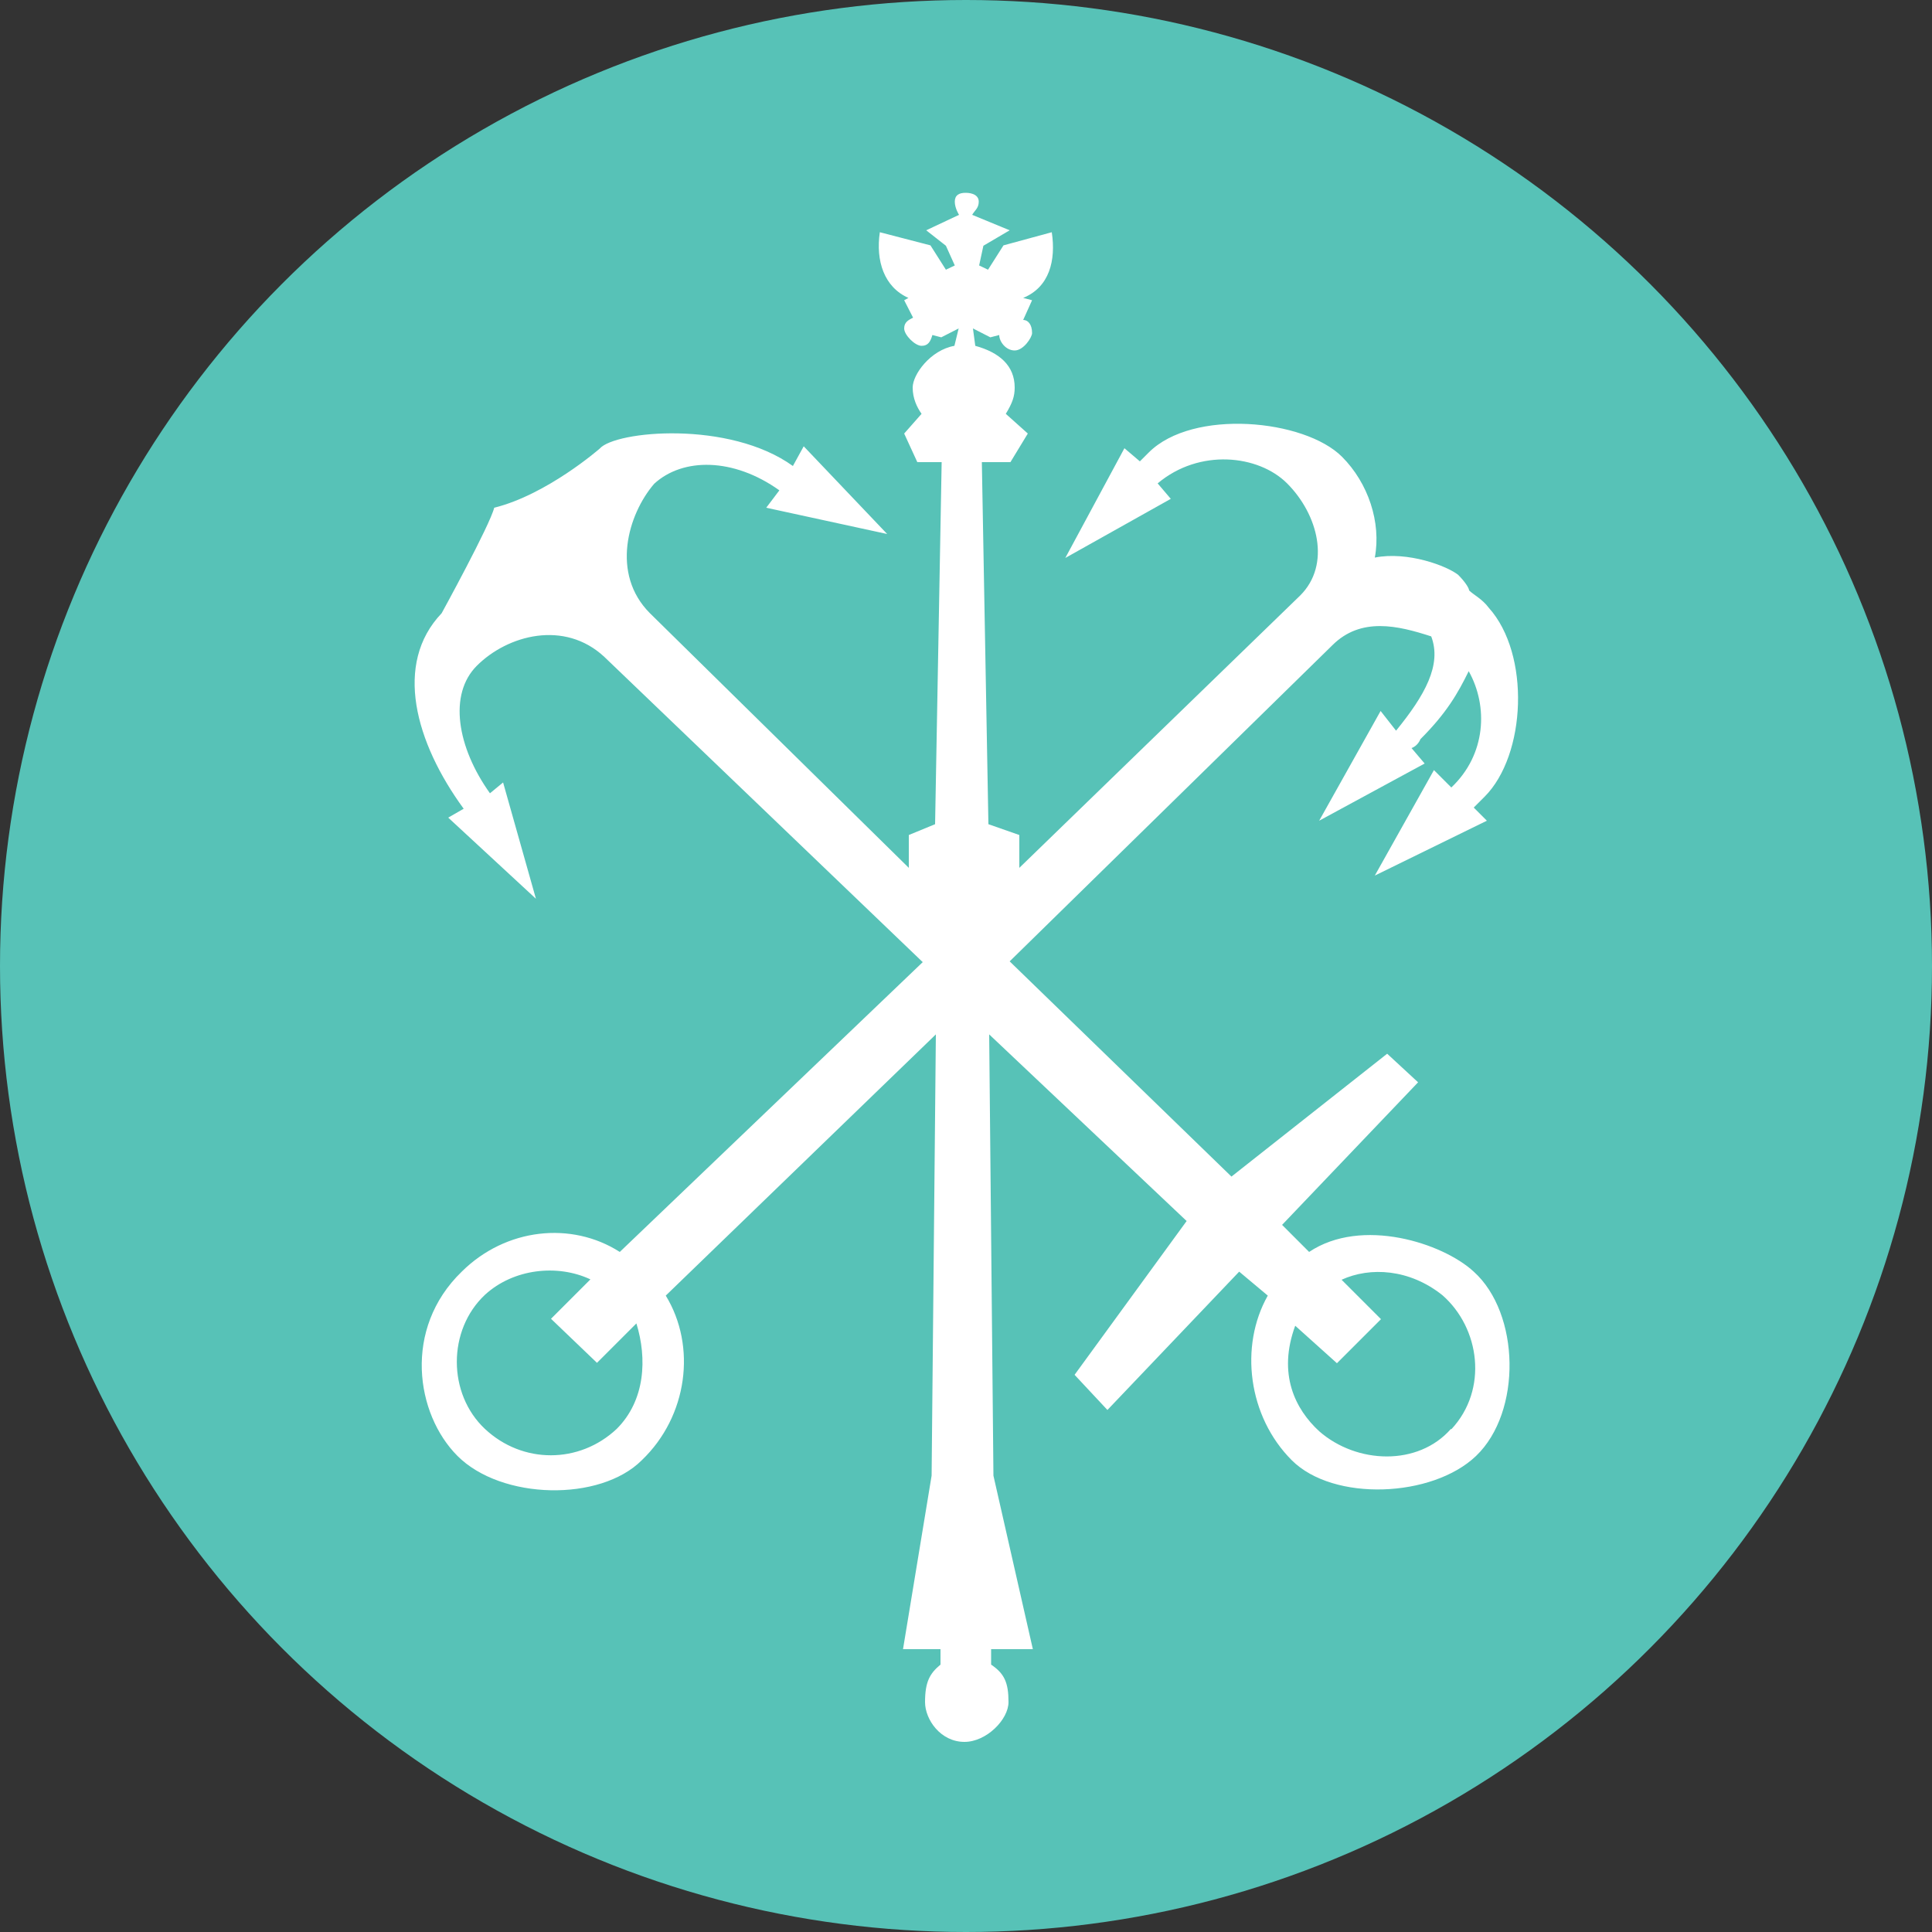
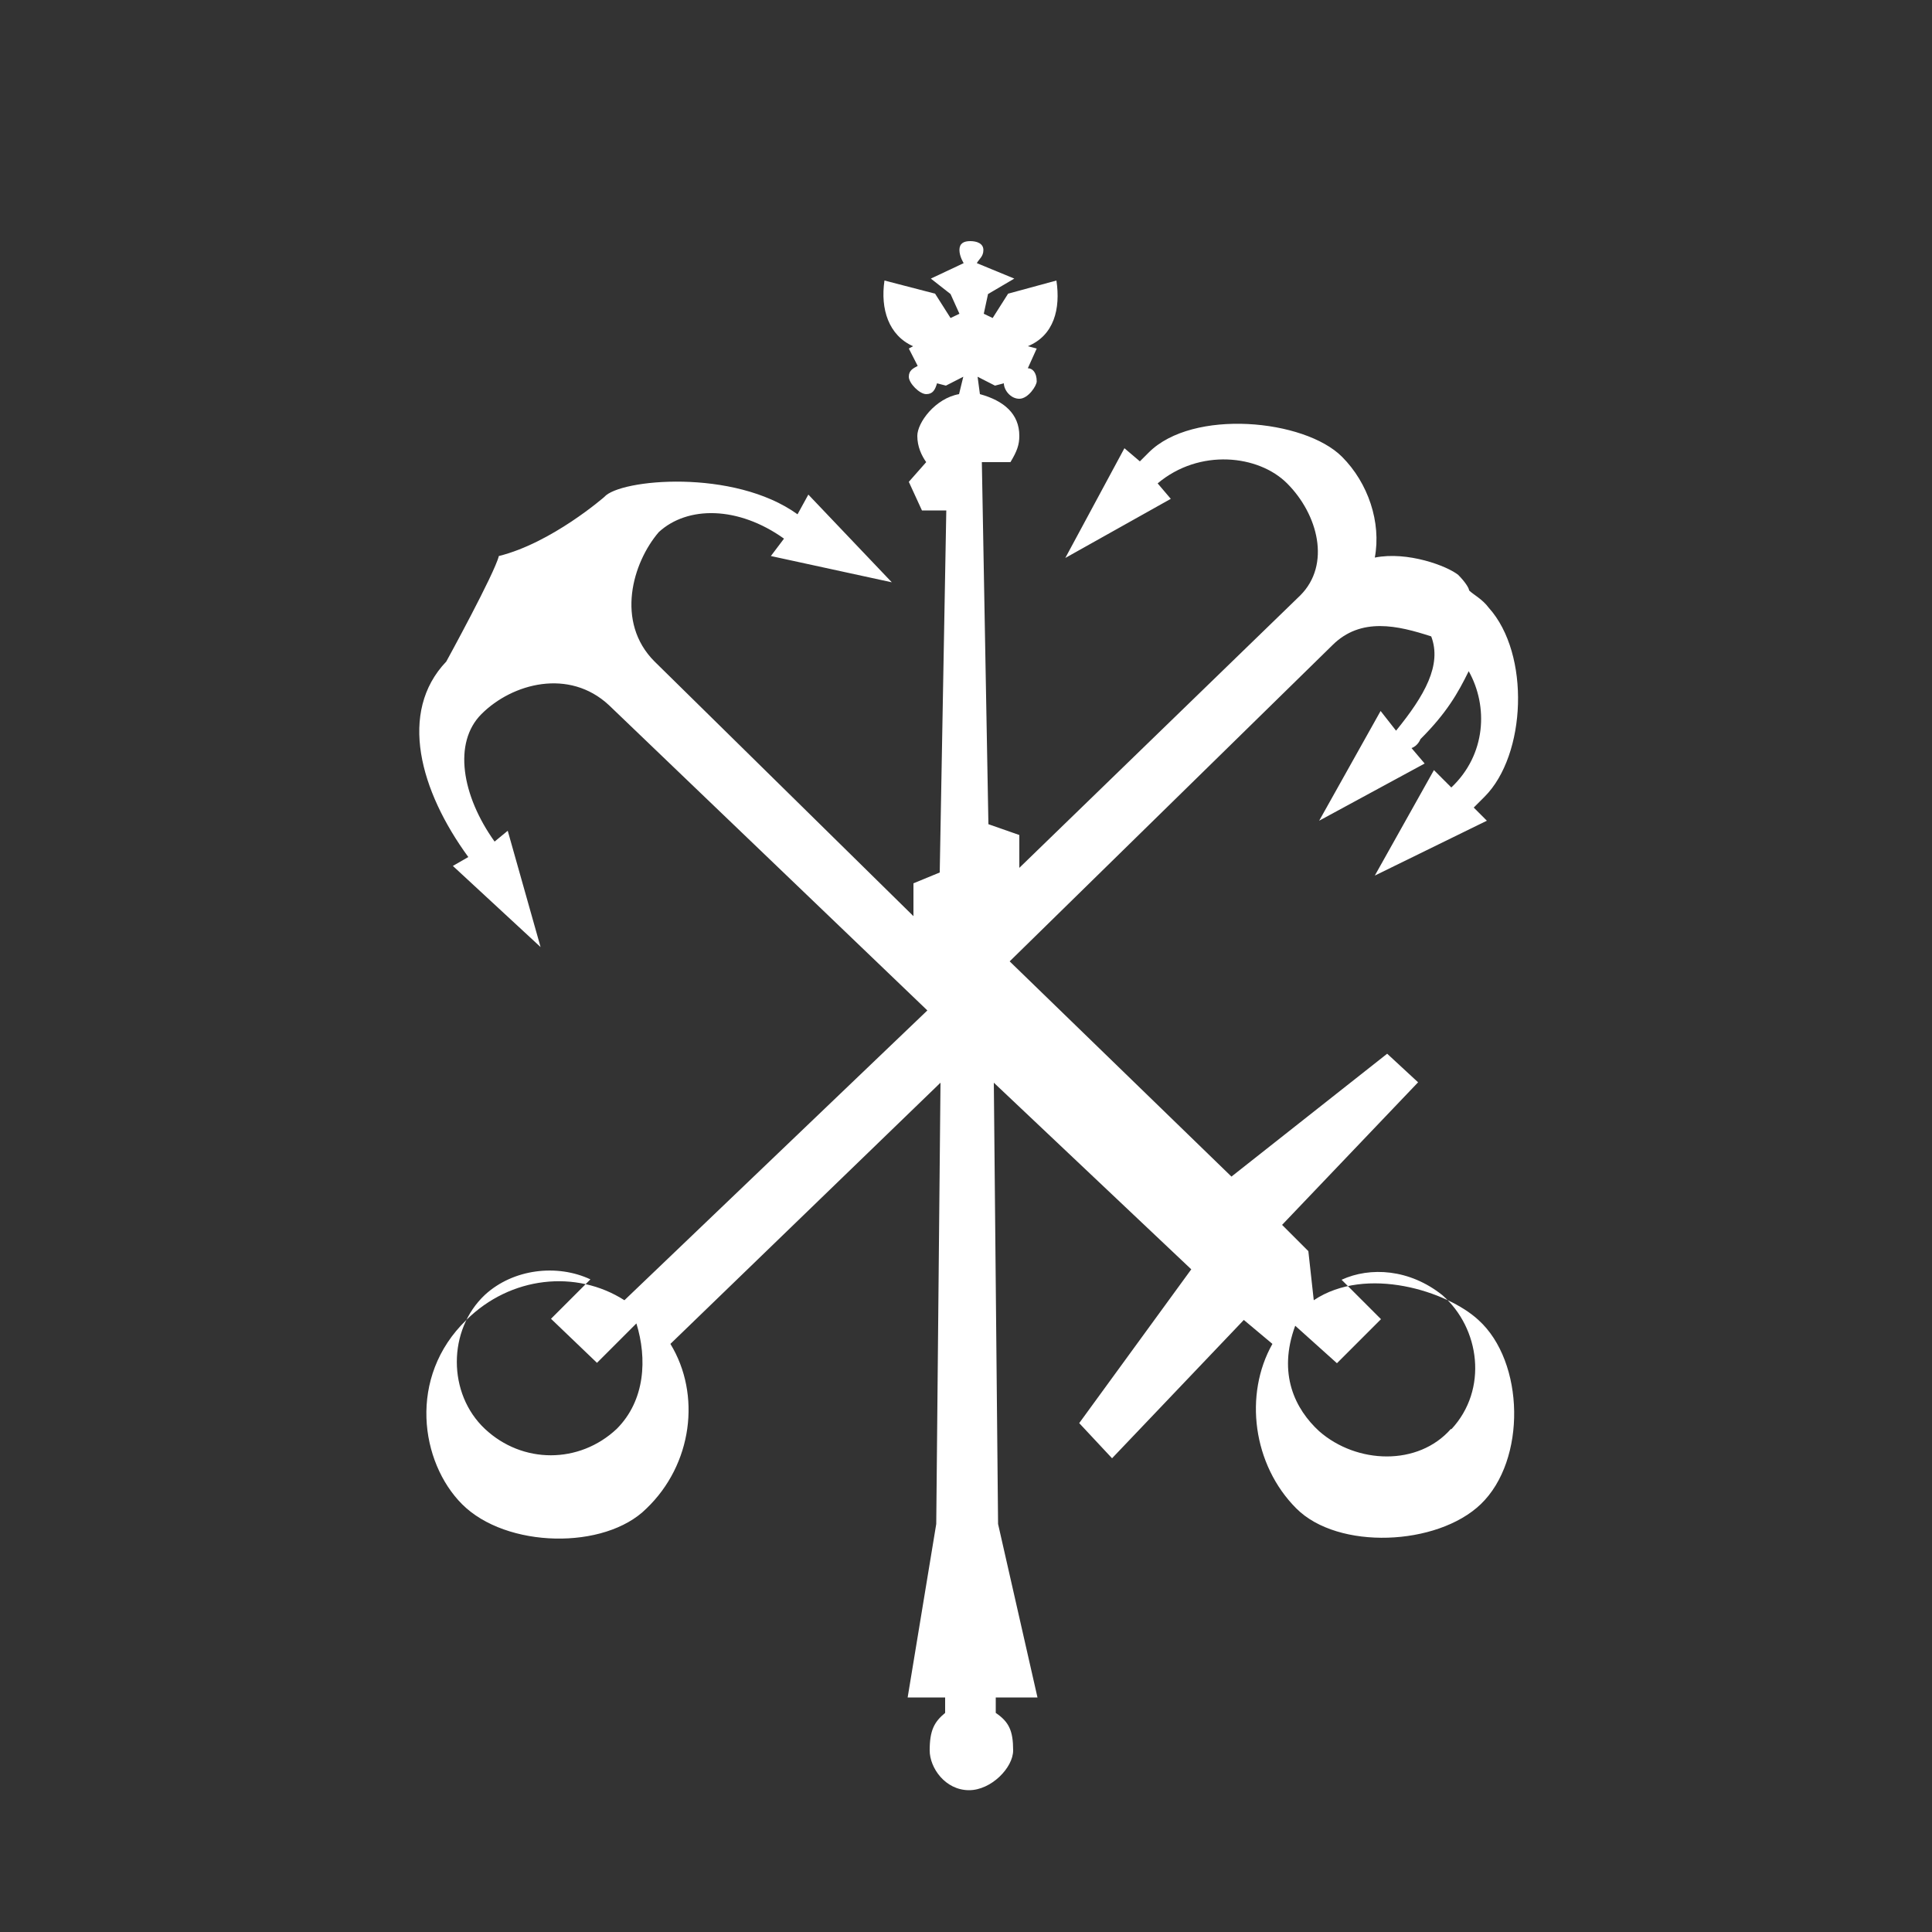
<svg xmlns="http://www.w3.org/2000/svg" viewBox="0 0 50 50">
  <rect x="0" y="0" width="50" height="50" fill="#333333" stroke="none" />
  <defs>
    <style>.d{fill:#fff;}.e{fill:#57c2b7;}</style>
  </defs>
  <g id="a" />
  <g id="b">
    <g id="c">
      <g>
-         <circle class="e" cx="25" cy="25" r="25" />
-         <path class="d" d="M33.86,32.38l-.68-.68,3.52-3.69-.8-.74-4.03,3.18-5.74-5.57,8.35-8.18c.74-.74,1.7-.51,2.56-.23,.28,.74-.17,1.53-.91,2.44l-.4-.51-1.59,2.84,2.73-1.48-.34-.4c.17-.06,.23-.23,.23-.23,.68-.68,.97-1.19,1.25-1.76,.51,.91,.45,2.16-.45,3.01l-.45-.45-1.53,2.73,2.9-1.42-.34-.34,.28-.28c1.08-1.08,1.19-3.69,.11-4.89-.17-.23-.4-.34-.51-.45,0-.06-.11-.23-.28-.4-.28-.23-1.31-.62-2.16-.45,.17-.91-.17-1.93-.85-2.61-.97-.97-3.86-1.25-5-.11l-.23,.23-.4-.34-1.53,2.84,2.73-1.53-.34-.4c1.08-.91,2.61-.74,3.35,0,.8,.8,1.14,2.1,.34,2.9l-7.27,7.05v-.85l-.8-.28-.17-9.37h.74l.45-.74-.57-.51c.17-.28,.23-.45,.23-.68,0-.57-.4-.91-1.02-1.08l-.06-.45,.45,.23,.23-.06c0,.17,.17,.4,.4,.4s.45-.34,.45-.45c0-.23-.11-.34-.23-.34l.23-.51-.23-.06c.68-.28,.85-.97,.74-1.7l-1.25,.34-.4,.63-.23-.11,.11-.51,.68-.4-.97-.4c.06-.11,.17-.17,.17-.34s-.17-.23-.34-.23-.28,.06-.28,.23,.11,.34,.11,.34l-.85,.4,.51,.4,.23,.51-.23,.11-.4-.63-1.31-.34c-.11,.74,.11,1.42,.74,1.7l-.11,.06,.23,.45c-.11,.06-.23,.11-.23,.28s.28,.45,.45,.45,.23-.11,.28-.28l.23,.06,.45-.23-.11,.45c-.62,.11-1.08,.74-1.08,1.08,0,.28,.11,.51,.23,.68l-.45,.51,.34,.74h.63l-.17,9.37-.68,.28v.85l-6.7-6.59c-1.02-1.02-.57-2.56,.11-3.35,.74-.68,2.05-.68,3.24,.17l-.34,.45,3.13,.68-2.16-2.27-.28,.51c-1.65-1.19-4.6-.91-5-.45,0,0-1.36,1.19-2.73,1.53-.11,.45-1.36,2.73-1.36,2.73-1.25,1.31-.68,3.35,.57,5.06l-.4,.23,2.27,2.1-.85-3.01-.34,.28c-.85-1.19-1.08-2.56-.34-3.3,.8-.8,2.27-1.19,3.3-.23l8.24,7.9-7.84,7.5c-1.25-.8-2.95-.62-4.09,.51-1.53,1.48-1.19,3.69-.11,4.77,1.14,1.14,3.69,1.19,4.77,.11,1.19-1.14,1.42-2.95,.62-4.26l6.99-6.76-.11,11.42-.74,4.49h.97v.4c-.28,.23-.4,.45-.4,.97,0,.45,.4,1.03,1.02,1.03,.57,0,1.14-.58,1.14-1.03,0-.51-.11-.74-.45-.97v-.4h1.08l-1.02-4.49-.11-11.42,5.11,4.83-2.9,3.98,.85,.91,3.41-3.58,.74,.62c-.74,1.31-.51,3.13,.62,4.26,1.08,1.08,3.64,.97,4.77-.11,1.19-1.14,1.14-3.69-.06-4.77-.8-.74-2.9-1.42-4.26-.51Zm-17.9,4.6c-.97,.91-2.44,.91-3.41,0-.97-.91-.97-2.56,0-3.47,.74-.68,1.88-.8,2.73-.4l-1.02,1.02,1.19,1.14,1.02-1.02c.28,.91,.23,1.99-.51,2.73Zm21.59,0c-.85,.97-2.44,.91-3.41,.06-.62-.57-1.08-1.48-.62-2.73l1.08,.97,1.14-1.14-1.02-1.02c.74-.34,1.76-.28,2.61,.4,.97,.85,1.19,2.44,.23,3.47Z" />
+         <path class="d" d="M33.86,32.38l-.68-.68,3.52-3.69-.8-.74-4.03,3.18-5.74-5.57,8.35-8.18c.74-.74,1.7-.51,2.56-.23,.28,.74-.17,1.53-.91,2.44l-.4-.51-1.59,2.84,2.73-1.48-.34-.4c.17-.06,.23-.23,.23-.23,.68-.68,.97-1.19,1.25-1.76,.51,.91,.45,2.16-.45,3.01l-.45-.45-1.53,2.73,2.9-1.42-.34-.34,.28-.28c1.08-1.08,1.19-3.69,.11-4.89-.17-.23-.4-.34-.51-.45,0-.06-.11-.23-.28-.4-.28-.23-1.31-.62-2.16-.45,.17-.91-.17-1.93-.85-2.61-.97-.97-3.86-1.25-5-.11l-.23,.23-.4-.34-1.53,2.84,2.73-1.53-.34-.4c1.08-.91,2.61-.74,3.35,0,.8,.8,1.14,2.1,.34,2.9l-7.27,7.05v-.85l-.8-.28-.17-9.37h.74c.17-.28,.23-.45,.23-.68,0-.57-.4-.91-1.02-1.08l-.06-.45,.45,.23,.23-.06c0,.17,.17,.4,.4,.4s.45-.34,.45-.45c0-.23-.11-.34-.23-.34l.23-.51-.23-.06c.68-.28,.85-.97,.74-1.7l-1.25,.34-.4,.63-.23-.11,.11-.51,.68-.4-.97-.4c.06-.11,.17-.17,.17-.34s-.17-.23-.34-.23-.28,.06-.28,.23,.11,.34,.11,.34l-.85,.4,.51,.4,.23,.51-.23,.11-.4-.63-1.31-.34c-.11,.74,.11,1.42,.74,1.7l-.11,.06,.23,.45c-.11,.06-.23,.11-.23,.28s.28,.45,.45,.45,.23-.11,.28-.28l.23,.06,.45-.23-.11,.45c-.62,.11-1.08,.74-1.08,1.08,0,.28,.11,.51,.23,.68l-.45,.51,.34,.74h.63l-.17,9.37-.68,.28v.85l-6.7-6.59c-1.02-1.02-.57-2.56,.11-3.35,.74-.68,2.05-.68,3.24,.17l-.34,.45,3.13,.68-2.16-2.27-.28,.51c-1.65-1.19-4.6-.91-5-.45,0,0-1.36,1.19-2.73,1.53-.11,.45-1.36,2.73-1.36,2.73-1.25,1.31-.68,3.35,.57,5.06l-.4,.23,2.27,2.1-.85-3.01-.34,.28c-.85-1.19-1.08-2.56-.34-3.3,.8-.8,2.27-1.19,3.3-.23l8.24,7.9-7.84,7.5c-1.25-.8-2.95-.62-4.09,.51-1.53,1.48-1.19,3.69-.11,4.77,1.14,1.14,3.69,1.19,4.77,.11,1.19-1.14,1.42-2.95,.62-4.26l6.99-6.76-.11,11.42-.74,4.49h.97v.4c-.28,.23-.4,.45-.4,.97,0,.45,.4,1.03,1.02,1.03,.57,0,1.14-.58,1.14-1.03,0-.51-.11-.74-.45-.97v-.4h1.08l-1.02-4.49-.11-11.42,5.11,4.83-2.9,3.98,.85,.91,3.41-3.58,.74,.62c-.74,1.31-.51,3.13,.62,4.26,1.08,1.08,3.64,.97,4.77-.11,1.19-1.14,1.14-3.69-.06-4.77-.8-.74-2.9-1.42-4.26-.51Zm-17.9,4.6c-.97,.91-2.44,.91-3.41,0-.97-.91-.97-2.56,0-3.47,.74-.68,1.88-.8,2.73-.4l-1.02,1.02,1.19,1.14,1.02-1.02c.28,.91,.23,1.99-.51,2.73Zm21.59,0c-.85,.97-2.44,.91-3.41,.06-.62-.57-1.08-1.48-.62-2.73l1.08,.97,1.14-1.14-1.02-1.02c.74-.34,1.76-.28,2.61,.4,.97,.85,1.19,2.44,.23,3.47Z" />
      </g>
    </g>
  </g>
</svg>